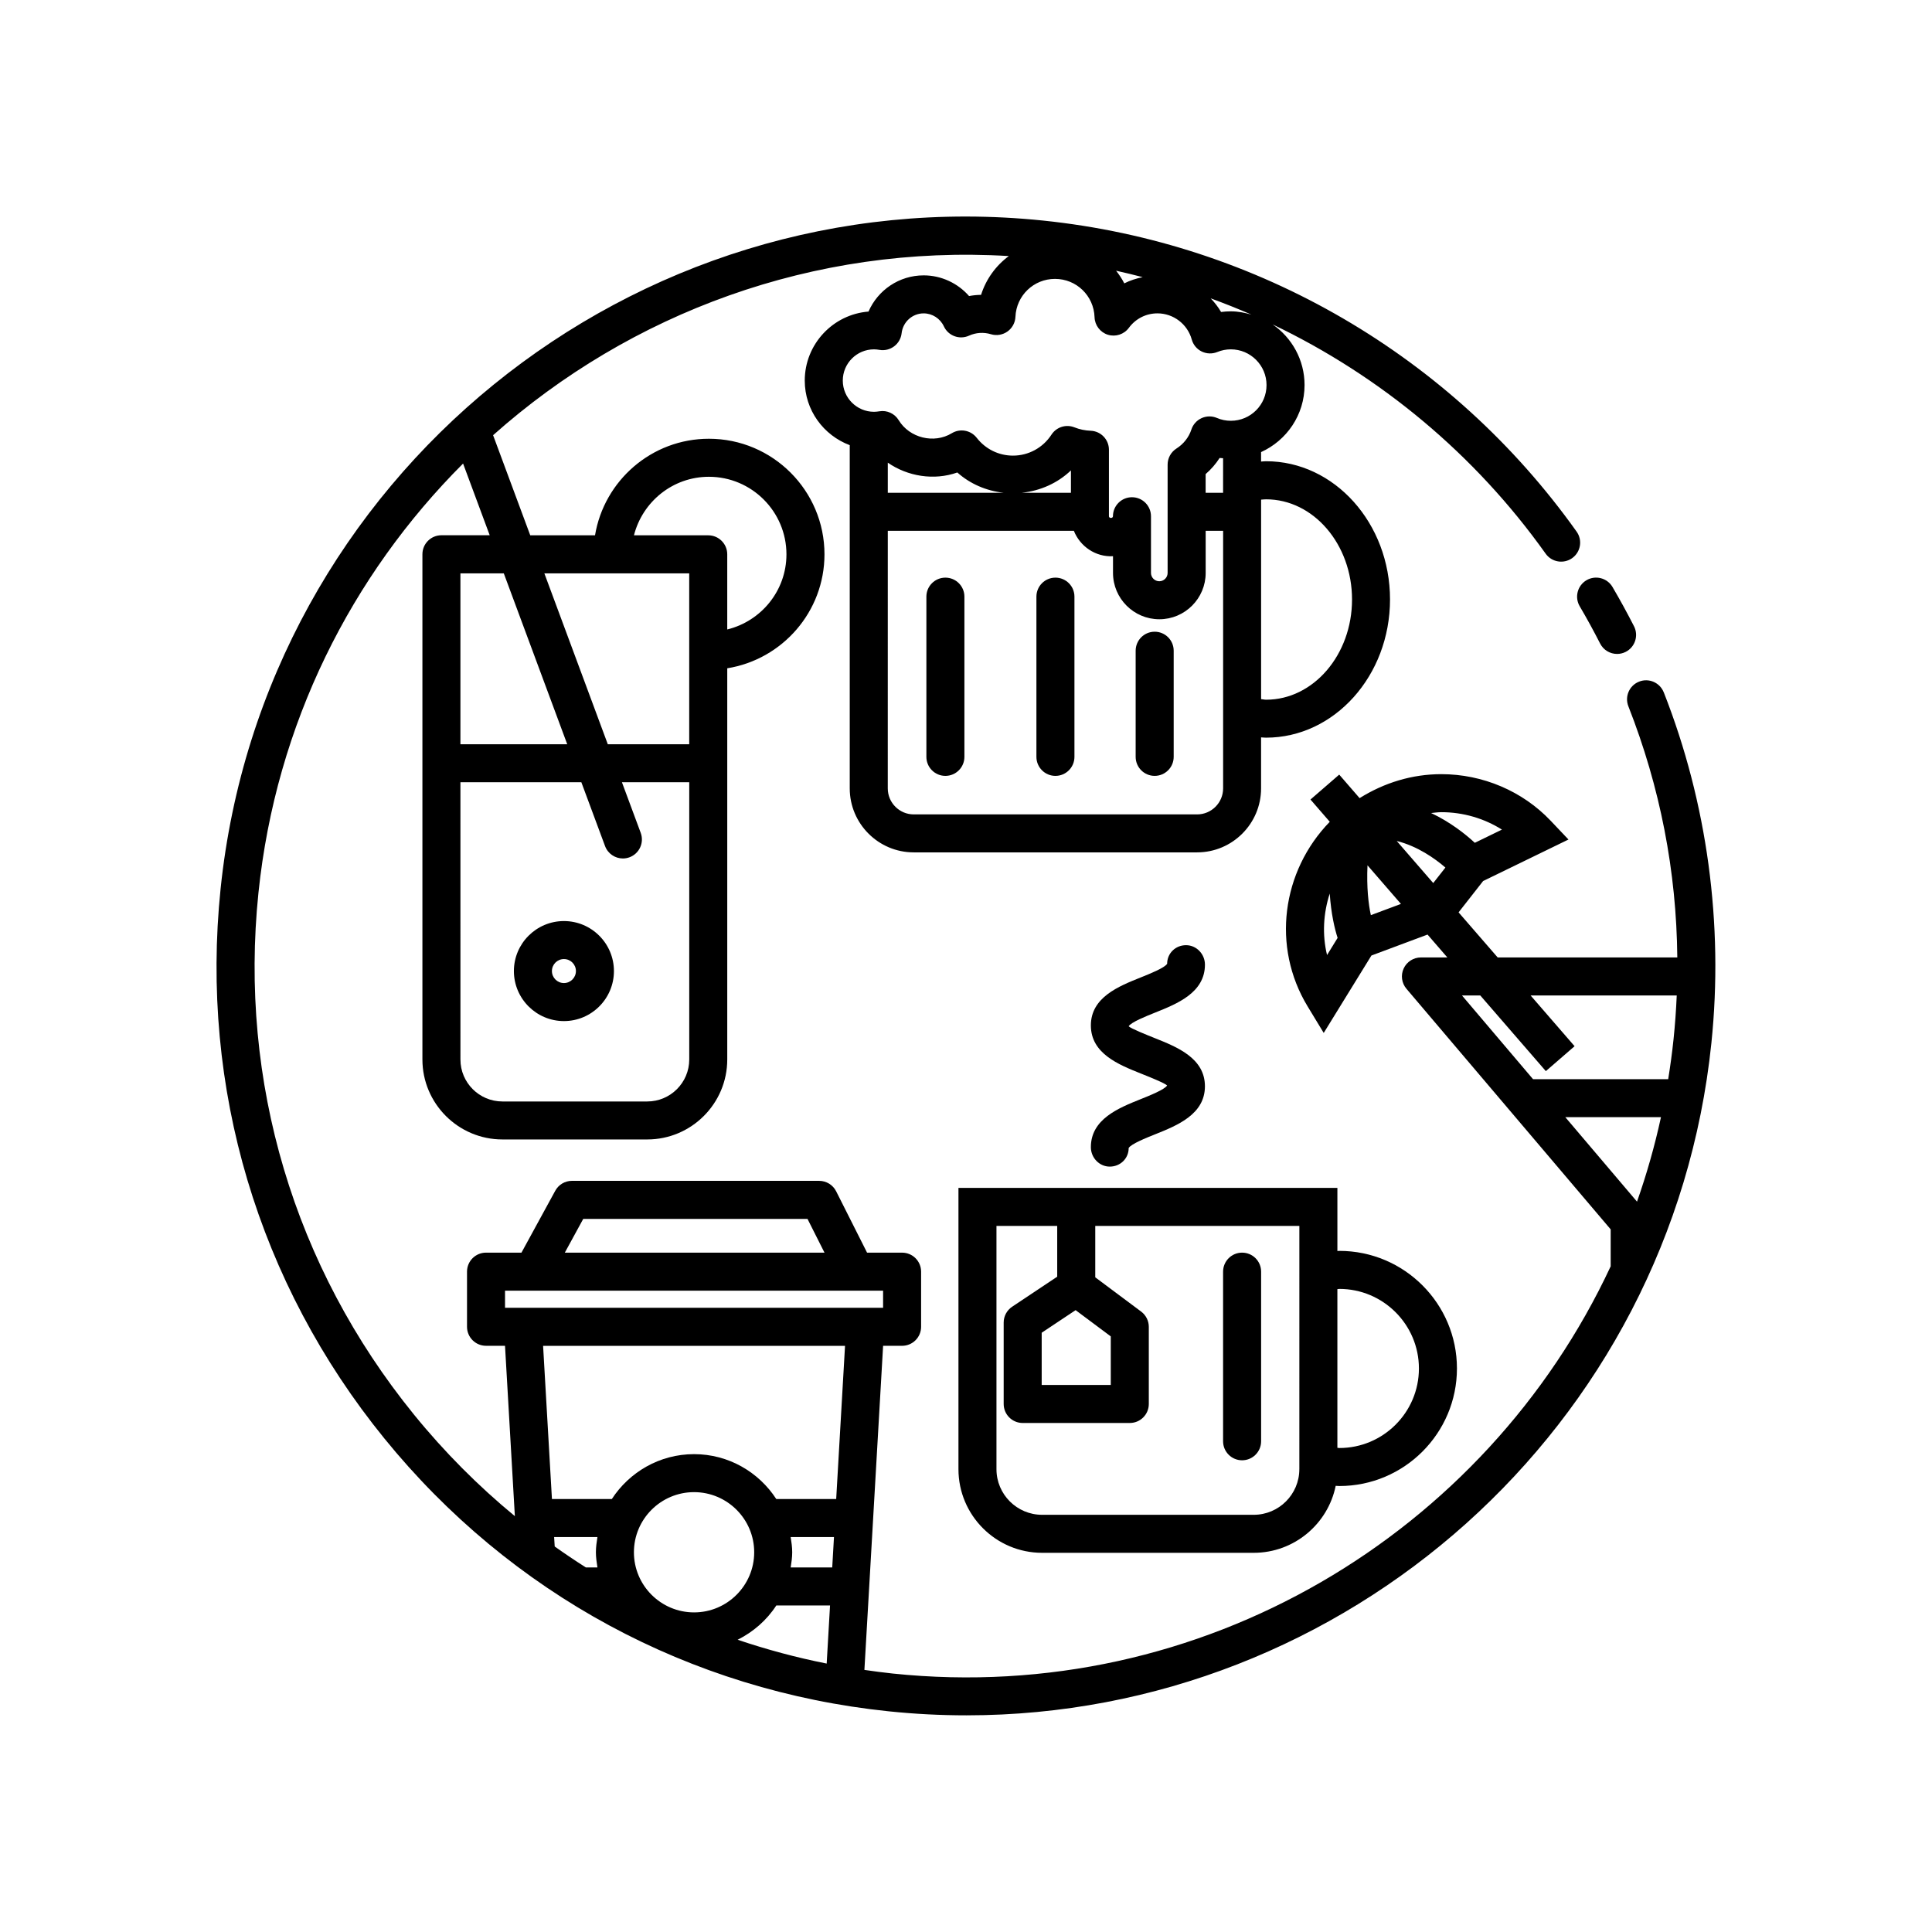
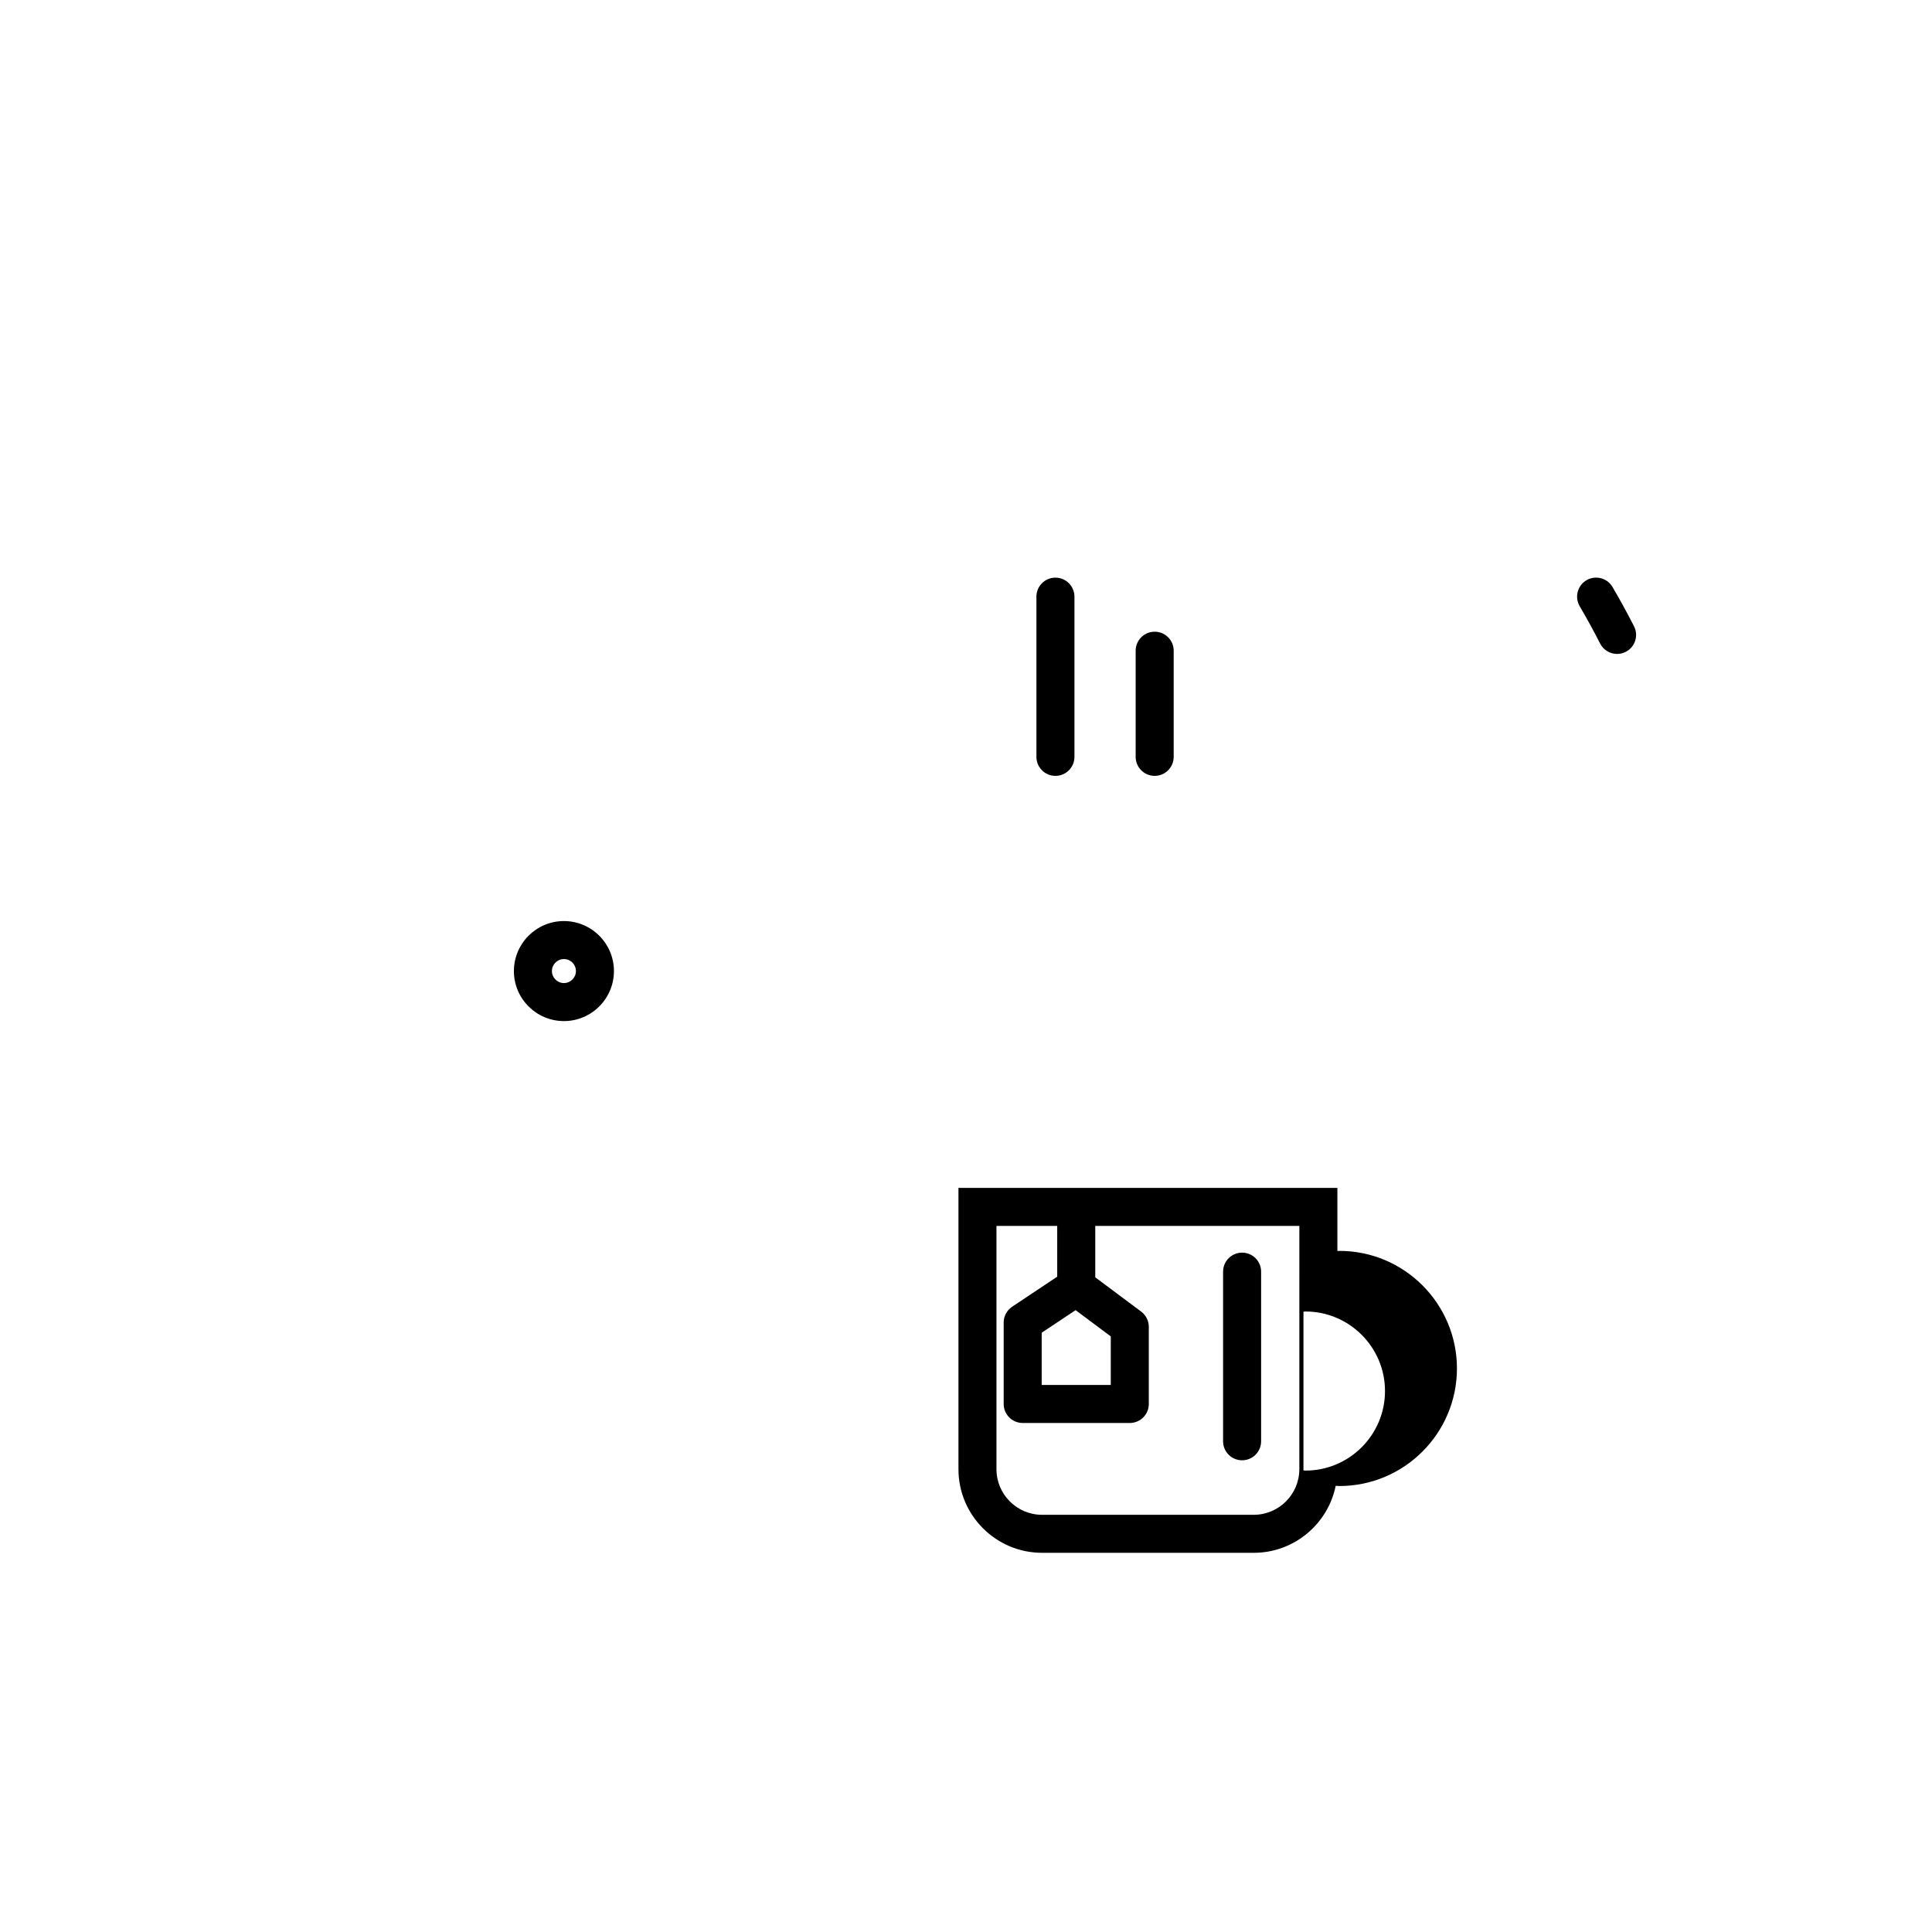
<svg xmlns="http://www.w3.org/2000/svg" fill="#000000" width="800px" height="800px" version="1.1" viewBox="144 144 512 512">
  <g>
-     <path d="m584.91 327.48c-1.023-2.594-3.961-3.871-6.535-2.84-2.59 1.02-3.863 3.945-2.84 6.535 8.43 21.438 12.75 43.746 12.969 66.555h-47.605l-10.359-11.945 6.504-8.305 22.617-11-4.731-4.988c-7.438-7.84-17.992-12.332-28.957-12.332-7.75 0-15.125 2.262-21.664 6.352l-5.402-6.231-7.617 6.602 5.113 5.898c-12.734 13.105-15.453 33.125-5.879 48.914l4.277 7.043 12.641-20.516 14.871-5.551 5.25 6.062h-7.004c-1.965 0-3.75 1.145-4.57 2.922-0.828 1.785-0.539 3.879 0.73 5.375l54.129 63.766v9.789c-33.043 70.789-108.31 116.47-190.26 107.92-2.519-0.262-5.019-0.605-7.512-0.961l4.957-85.891h5.031c2.781 0 5.039-2.254 5.039-5.039v-14.609c0-2.785-2.258-5.039-5.039-5.039h-9.281l-8.191-16.258c-0.855-1.699-2.602-2.769-4.5-2.769l-65.523-0.004c-1.844 0-3.535 1.008-4.418 2.625l-8.957 16.402h-9.391c-2.781 0-5.039 2.254-5.039 5.039v14.609c0 2.785 2.258 5.039 5.039 5.039h5.031l2.609 45.145c-9.688-7.981-18.66-16.973-26.754-26.938-31.75-39.086-46.379-88.191-41.195-138.28 4.629-44.719 24.656-84.176 54.227-113.73l7.055 19h-12.793c-2.781 0-5.039 2.258-5.039 5.039v133.89c0 11.684 9.512 21.191 21.207 21.191h38.379c11.688 0 21.199-9.508 21.199-21.191v-103.67c14.582-2.344 25.766-14.977 25.766-30.207 0-16.887-13.738-30.625-30.625-30.625-15.176 0-27.77 11.094-30.184 25.59h-17.164l-9.848-26.531c36.324-32.328 84.926-50.609 136.67-47.473-3.426 2.535-6.027 6.106-7.352 10.281-1.074 0.012-2.137 0.117-3.18 0.316-2.996-3.422-7.371-5.481-12.027-5.481-6.488 0-12.141 3.894-14.621 9.594-9.441 0.746-16.895 8.664-16.895 18.293 0 7.848 4.977 14.5 11.922 17.113v90.957c0 9.352 7.609 16.957 16.957 16.957h75.094c9.352 0 16.957-7.609 16.957-16.957v-13.516c0.438 0.02 0.883 0.074 1.32 0.074 18.117 0 32.852-16.434 32.852-36.633 0-20.199-14.738-36.625-32.852-36.625-0.441 0-0.875 0.066-1.32 0.086v-2.508c6.777-3.066 11.523-9.859 11.523-17.77 0-6.656-3.356-12.535-8.457-16.062 28.562 13.66 53.586 34.391 72.348 60.75 1.613 2.262 4.75 2.797 7.027 1.184 2.266-1.613 2.797-4.762 1.18-7.027-33.102-46.508-84.637-76.555-141.38-82.43-108.9-11.285-206.7 68.164-217.98 177.08-5.461 52.758 9.949 104.5 43.398 145.67 33.449 41.172 80.926 66.855 133.69 72.316 6.922 0.715 13.785 1.062 20.598 1.062 100.39-0.004 186.83-76.145 197.39-178.15 3.262-31.527-1.102-63.676-12.621-92.961zm-70.762 39.387c5.527 1.379 10.113 4.641 12.898 7.043l-3.223 4.109zm27.879-3.012-7.188 3.496c-2.469-2.293-6.473-5.481-11.582-7.891 0.902-0.082 1.793-0.223 2.711-0.223 5.746-0.004 11.328 1.633 16.059 4.617zm-45.637 16.949c0.371 5.414 1.316 9.355 2.09 11.75l-2.801 4.543c-1.309-5.41-0.988-11.043 0.711-16.293zm10.898 5.719c-0.637-2.926-1.152-7.371-0.887-13.203l8.863 10.227zm-229.78-90.582 16.812 45.289h-28.305v-45.289zm38.02 139.96h-38.379c-6.137 0-11.129-4.984-11.129-11.113l-0.004-73.484h32.047l6.281 16.914c0.754 2.031 2.68 3.285 4.727 3.285 0.586 0 1.176-0.105 1.754-0.316 2.609-0.969 3.941-3.871 2.969-6.481l-4.977-13.406h17.84v73.488c-0.008 6.133-5 11.113-11.129 11.113zm16.336-165.55c11.332 0 20.551 9.219 20.551 20.551 0 9.652-6.711 17.715-15.688 19.91v-19.91c0-2.781-2.258-5.039-5.039-5.039h-19.684c2.262-8.887 10.273-15.512 19.859-15.512zm-5.215 25.59v45.289h-21.578l-16.812-45.289zm101.16-21.352h-13.008c4.914-0.523 9.477-2.551 13.008-5.93zm-48.535-7.981c5.273 3.648 12.234 4.793 18.426 2.606 3.422 3.043 7.691 4.863 12.262 5.375h-30.688zm81.973 93.215h-75.094c-3.793 0-6.883-3.09-6.883-6.883l0.004-68.273h49.309c1.629 4.102 5.719 6.984 10.375 6.734v4.43c0 6.766 5.512 12.277 12.281 12.277s12.277-5.508 12.277-12.277v-11.164h4.625v68.273c-0.012 3.801-3.102 6.883-6.894 6.883zm6.883-85.234h-4.625v-4.953c1.441-1.246 2.691-2.684 3.707-4.273 0.301 0.047 0.609 0.035 0.918 0.07zm11.395 1.734c12.555 0 22.777 11.91 22.777 26.551s-10.219 26.555-22.777 26.555c-0.441 0-0.875-0.121-1.32-0.152v-52.867c0.441-0.031 0.879-0.086 1.32-0.086zm-9.336-20.812c-1.289 0-2.527-0.25-3.688-0.75-1.309-0.559-2.781-0.539-4.07 0.047-1.289 0.586-2.273 1.688-2.707 3.031-0.664 2.039-2.066 3.824-3.949 5.023-1.457 0.926-2.344 2.527-2.344 4.258v28.711c0 1.215-0.988 2.203-2.203 2.203-1.215 0-2.207-0.988-2.207-2.203v-15.023c0-2.781-2.254-5.039-5.039-5.039-2.785 0-5.039 2.258-5.039 5.039 0 0.598-1.066 0.598-1.066 0v-17.625c0-2.707-2.137-4.926-4.836-5.031-1.508-0.059-2.957-0.363-4.301-0.902-2.238-0.887-4.777-0.082-6.09 1.934-2.258 3.477-6.074 5.559-10.203 5.559-3.773 0-7.273-1.723-9.613-4.727-1.57-2.016-4.41-2.539-6.594-1.211-4.727 2.875-11.215 1.254-14.082-3.461-1.066-1.75-3.09-2.691-5.113-2.348-0.465 0.074-0.938 0.133-1.426 0.133-4.559 0-8.273-3.707-8.273-8.273 0-4.566 3.707-8.277 8.273-8.277 0.5 0 0.977 0.059 1.449 0.141 1.371 0.238 2.769-0.105 3.883-0.938 1.109-0.832 1.828-2.086 1.984-3.465 0.336-3.008 2.852-5.273 5.844-5.273 2.281 0 4.383 1.355 5.356 3.449 1.168 2.516 4.141 3.598 6.648 2.465 1.844-0.836 3.891-0.969 5.82-0.387 1.477 0.449 3.098 0.191 4.379-0.715 1.27-0.902 2.051-2.336 2.117-3.894 0.238-5.637 4.84-10.055 10.48-10.055 5.691 0 10.297 4.465 10.488 10.16 0.07 2.141 1.492 4.004 3.535 4.644 2.039 0.629 4.281-0.098 5.551-1.824 1.805-2.445 4.566-3.844 7.586-3.844 4.223 0 7.957 2.848 9.082 6.922 0.383 1.391 1.344 2.555 2.641 3.188 1.301 0.629 2.805 0.676 4.137 0.133 1.133-0.469 2.336-0.707 3.578-0.707 5.219 0 9.465 4.246 9.465 9.465 0.016 5.227-4.231 9.469-9.453 9.469zm-30.414-39.77c2.367 0.516 4.711 1.102 7.043 1.703-1.691 0.352-3.336 0.867-4.871 1.648-0.605-1.203-1.355-2.305-2.172-3.352zm30.414 10.766c-0.871 0-1.734 0.055-2.59 0.172-0.77-1.324-1.715-2.523-2.754-3.617 3.648 1.34 7.25 2.766 10.801 4.316-1.742-0.508-3.551-0.871-5.457-0.871zm-179.34 324.82h11.477c-0.211 1.324-0.406 2.656-0.406 4.039 0 1.375 0.203 2.699 0.406 4.019h-3.066c-2.801-1.777-5.551-3.629-8.258-5.551zm21.145 4.039c0-8.785 7.148-15.934 15.941-15.934 8.785 0 15.934 7.148 15.934 15.934 0 8.785-7.148 15.934-15.934 15.934-8.793 0-15.941-7.148-15.941-15.934zm37.734 14.098h14.238l-0.887 15.395c-8.047-1.594-15.91-3.719-23.594-6.309 4.168-2.094 7.727-5.199 10.242-9.086zm3.805-18.137h11.48l-0.465 8.062h-11.012c0.207-1.32 0.406-2.641 0.406-4.019 0-1.391-0.199-2.719-0.41-4.043zm-54.969-84.309h59.43l4.508 8.949h-68.824zm-20.727 19.023h100.19v4.535h-100.19zm90.105 14.617-2.344 40.598h-15.875c-4.641-7.141-12.656-11.895-21.789-11.895-9.133 0-17.148 4.758-21.793 11.895h-15.871l-2.344-40.598zm168.35-92.848 17.371 20.047 7.617-6.606-11.652-13.441h38.723c-0.168 3.859-0.441 7.723-0.848 11.609-0.367 3.559-0.855 7.074-1.414 10.57h-35.82l-18.828-22.18zm22.527 32.246h25.355c-1.664 7.664-3.797 15.133-6.348 22.391z" />
    <path d="m562.64 304.67c1.859 3.164 3.684 6.488 5.414 9.883 0.891 1.742 2.656 2.746 4.492 2.746 0.77 0 1.559-0.176 2.289-0.551 2.473-1.266 3.461-4.301 2.195-6.781-1.824-3.57-3.742-7.074-5.703-10.41-1.41-2.398-4.492-3.199-6.898-1.789-2.394 1.41-3.195 4.504-1.789 6.902z" />
-     <path d="m398 458.8v74.547c0 12.223 9.945 22.164 22.164 22.164h56.09c10.711 0 19.664-7.637 21.719-17.75 0.324 0.012 0.648 0.051 0.973 0.051 17.18 0 31.16-13.977 31.16-31.156 0-17.18-13.977-31.16-31.16-31.16-0.176 0-0.348 0.023-0.523 0.031v-16.727zm90.336 74.551c0 6.664-5.422 12.086-12.086 12.086h-56.09c-6.664 0-12.086-5.422-12.086-12.086v-64.473h16.098v13.461l-11.945 7.961c-1.402 0.938-2.242 2.508-2.242 4.191v21.574c0 2.785 2.254 5.039 5.039 5.039h28.383c2.785 0 5.039-2.254 5.039-5.039v-20.441c0-1.586-0.75-3.082-2.023-4.039l-12.168-9.082v-13.629h54.09l-0.004 64.477zm-59.289-42.148 9.32 6.957v12.871h-18.309v-13.844zm69.895-5.629c11.629 0 21.086 9.457 21.086 21.086 0 11.621-9.457 21.078-21.086 21.078-0.176 0-0.348-0.051-0.523-0.055v-42.055c0.172 0 0.348-0.055 0.523-0.055z" />
-     <path d="m446.33 435.27c-5.898 2.363-13.238 5.305-13.238 12.746 0 2.785 2.227 5.148 5.008 5.148 2.785 0 5.012-2.141 5.012-4.926 0.613-1.074 4.742-2.731 6.969-3.617 5.898-2.363 13.238-5.305 13.238-12.746s-7.34-10.387-13.238-12.746c-2.223-0.887-6.352-2.543-6.973-3.152 0.621-1.078 4.746-2.727 6.969-3.613 5.898-2.359 13.246-5.297 13.246-12.73 0-2.781-2.227-5.152-5.008-5.152-2.785 0-5.008 2.137-5.008 4.922-0.621 1.074-4.746 2.727-6.969 3.613-5.898 2.359-13.246 5.297-13.246 12.73 0 7.445 7.34 10.387 13.238 12.746 2.223 0.887 6.352 2.543 6.969 3.164-0.613 1.07-4.742 2.727-6.969 3.613z" />
+     <path d="m398 458.8v74.547c0 12.223 9.945 22.164 22.164 22.164h56.09c10.711 0 19.664-7.637 21.719-17.75 0.324 0.012 0.648 0.051 0.973 0.051 17.18 0 31.16-13.977 31.16-31.156 0-17.18-13.977-31.16-31.16-31.16-0.176 0-0.348 0.023-0.523 0.031v-16.727zm90.336 74.551c0 6.664-5.422 12.086-12.086 12.086h-56.09c-6.664 0-12.086-5.422-12.086-12.086v-64.473h16.098v13.461l-11.945 7.961c-1.402 0.938-2.242 2.508-2.242 4.191v21.574c0 2.785 2.254 5.039 5.039 5.039h28.383c2.785 0 5.039-2.254 5.039-5.039v-20.441c0-1.586-0.75-3.082-2.023-4.039l-12.168-9.082v-13.629h54.09l-0.004 64.477zm-59.289-42.148 9.32 6.957v12.871h-18.309v-13.844m69.895-5.629c11.629 0 21.086 9.457 21.086 21.086 0 11.621-9.457 21.078-21.086 21.078-0.176 0-0.348-0.051-0.523-0.055v-42.055c0.172 0 0.348-0.055 0.523-0.055z" />
    <path d="m293.45 388.09c-7.309 0-13.262 5.945-13.262 13.254 0 7.305 5.949 13.254 13.262 13.254 7.305 0 13.25-5.949 13.25-13.254 0-7.309-5.945-13.254-13.25-13.254zm0 16.43c-1.758 0-3.184-1.426-3.184-3.18s1.426-3.18 3.184-3.18c1.754 0 3.176 1.426 3.176 3.18-0.004 1.754-1.43 3.18-3.176 3.18z" />
-     <path d="m394.54 297.08c-2.781 0-5.039 2.258-5.039 5.039v42.457c0 2.781 2.258 5.039 5.039 5.039s5.039-2.258 5.039-5.039v-42.461c0-2.781-2.258-5.035-5.039-5.035z" />
    <path d="m423.7 297.08c-2.785 0-5.039 2.258-5.039 5.039v42.457c0 2.781 2.254 5.039 5.039 5.039s5.039-2.258 5.039-5.039v-42.461c0-2.781-2.254-5.035-5.039-5.035z" />
    <path d="m450 311.41c-2.785 0-5.039 2.258-5.039 5.039v28.125c0 2.781 2.254 5.039 5.039 5.039s5.039-2.258 5.039-5.039v-28.129c0-2.785-2.254-5.035-5.039-5.035z" />
    <path d="m473.17 530.99c2.785 0 5.039-2.254 5.039-5.039v-44.949c0-2.785-2.254-5.039-5.039-5.039-2.785 0-5.039 2.254-5.039 5.039v44.949c0 2.789 2.258 5.039 5.039 5.039z" />
  </g>
</svg>